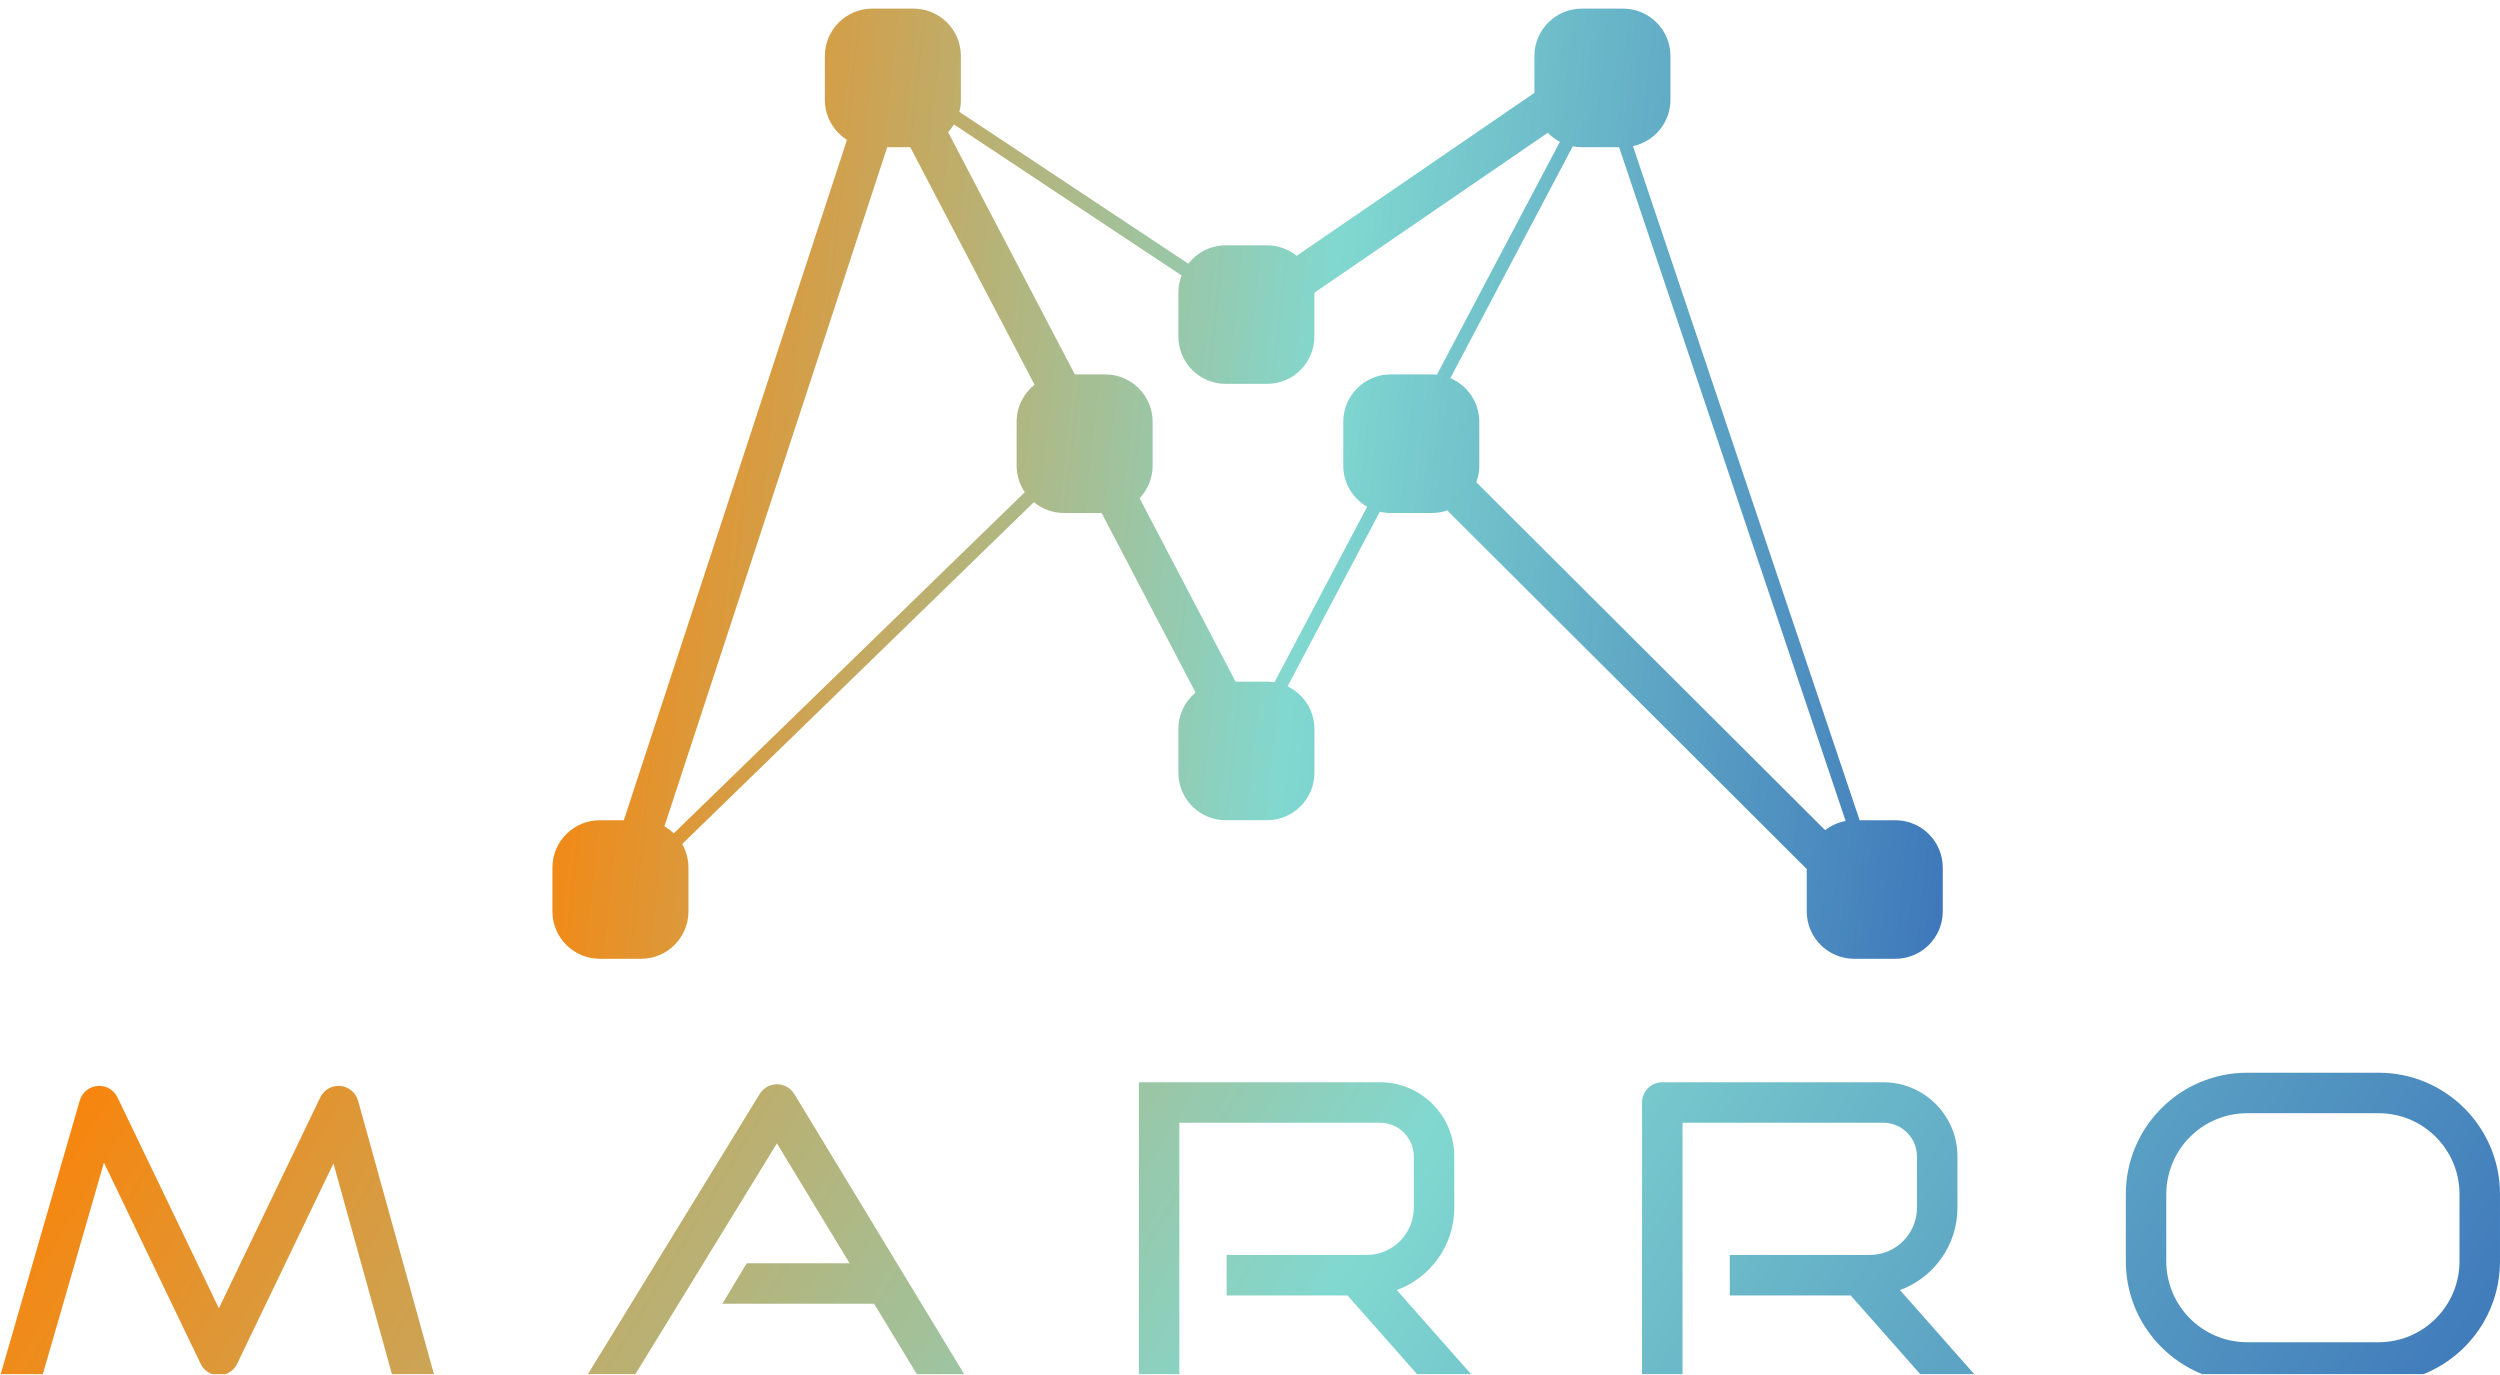
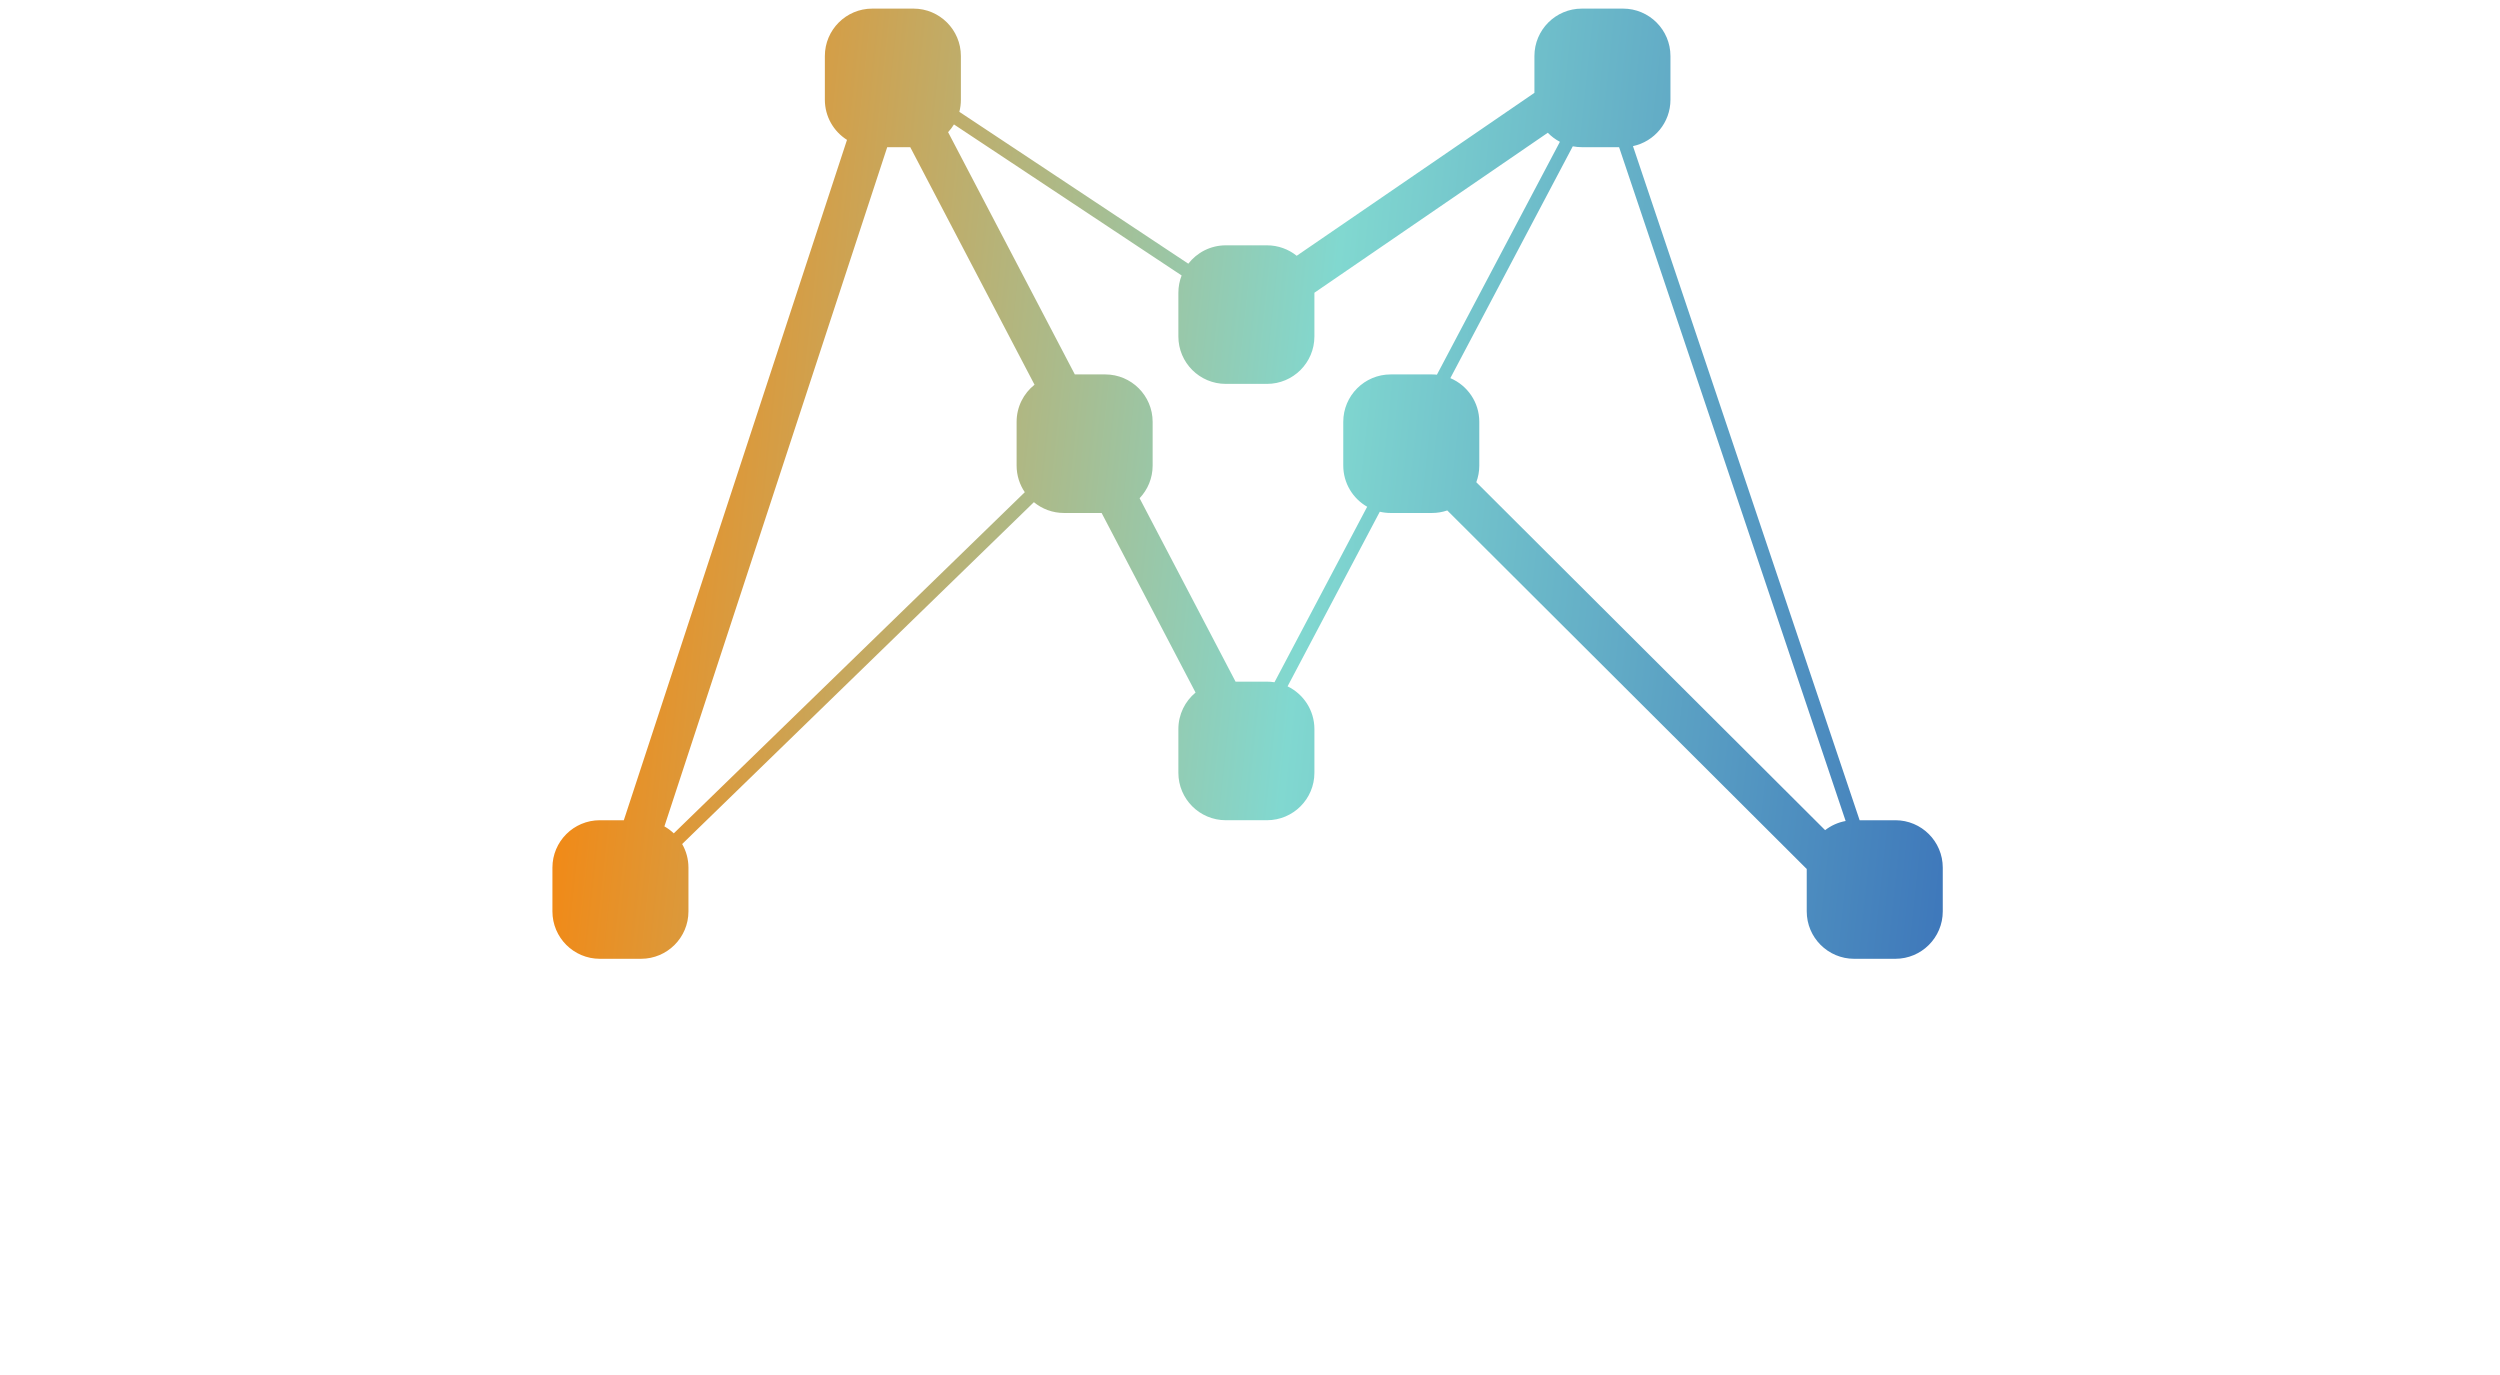
<svg xmlns="http://www.w3.org/2000/svg" width="160" height="88" viewBox="0 0 160 88" fill="none">
  <path fill-rule="evenodd" clip-rule="evenodd" d="M55.826 0.551C54.15 0.551 52.791 1.91 52.791 3.586V6.384C52.791 7.465 53.356 8.415 54.208 8.952L39.925 52.495H38.39C36.713 52.495 35.355 53.853 35.355 55.53V58.328C35.355 60.004 36.713 61.363 38.39 61.363H41.026C42.702 61.363 44.061 60.004 44.061 58.328V55.53C44.061 54.98 43.914 54.463 43.658 54.018L66.169 32.139C66.693 32.572 67.365 32.831 68.098 32.831H70.504L76.516 44.323C75.844 44.879 75.416 45.72 75.416 46.661V49.459C75.416 51.135 76.775 52.494 78.451 52.494H81.087C82.763 52.494 84.122 51.135 84.122 49.459V46.661C84.122 45.457 83.421 44.417 82.405 43.926L88.307 32.751C88.531 32.803 88.764 32.831 89.004 32.831H91.64C91.985 32.831 92.316 32.774 92.625 32.668L115.631 55.616V58.328C115.631 60.004 116.99 61.363 118.666 61.363H121.302C122.979 61.363 124.337 60.004 124.337 58.328V55.53C124.337 53.853 122.979 52.495 121.302 52.495H119.016L104.51 9.352C105.881 9.06 106.909 7.842 106.909 6.384V3.586C106.909 1.91 105.55 0.551 103.874 0.551H101.238C99.562 0.551 98.203 1.91 98.203 3.586V5.942L82.989 16.37C82.469 15.952 81.807 15.701 81.087 15.701H78.451C77.475 15.701 76.607 16.162 76.052 16.877L61.398 7.157C61.463 6.91 61.497 6.651 61.497 6.384V3.586C61.497 1.91 60.138 0.551 58.462 0.551H55.826ZM84.122 18.735C84.122 18.735 84.122 18.736 84.122 18.736V21.534C84.122 23.21 82.763 24.569 81.087 24.569H78.451C76.775 24.569 75.416 23.21 75.416 21.534V18.736C75.416 18.346 75.49 17.972 75.624 17.63L61.054 7.964C60.945 8.142 60.819 8.307 60.678 8.458L68.789 23.963H70.734C72.41 23.963 73.769 25.322 73.769 26.998V29.796C73.769 30.606 73.452 31.342 72.934 31.887L79.076 43.626H81.087C81.251 43.626 81.411 43.639 81.567 43.664L87.499 32.432C86.585 31.909 85.969 30.924 85.969 29.796V26.998C85.969 25.322 87.328 23.963 89.004 23.963H91.64C91.749 23.963 91.857 23.968 91.963 23.98L99.834 9.076C99.545 8.925 99.284 8.728 99.059 8.496L84.122 18.735ZM42.522 52.889C42.741 53.013 42.942 53.163 43.122 53.335L65.587 31.501C65.256 31.015 65.063 30.428 65.063 29.796V26.998C65.063 26.035 65.511 25.178 66.21 24.622L58.256 9.419H56.782L42.522 52.889ZM94.483 30.862L116.808 53.13C117.185 52.838 117.633 52.632 118.121 52.544L103.621 9.419H101.238C101.04 9.419 100.846 9.4 100.658 9.364L92.822 24.201C93.911 24.662 94.675 25.741 94.675 26.998V29.796C94.675 30.171 94.607 30.53 94.483 30.862Z" fill="url(#paint0_linear_143_344)" />
-   <path fill-rule="evenodd" clip-rule="evenodd" d="M152.227 71.245H143.825C140.963 71.245 138.643 73.565 138.643 76.427V80.721C138.643 83.583 140.963 85.903 143.825 85.903H152.227C155.089 85.903 157.408 83.583 157.408 80.721V76.427C157.408 73.565 155.089 71.245 152.227 71.245ZM143.825 68.654C139.532 68.654 136.053 72.134 136.053 76.427V80.721C136.053 83.998 138.08 86.8 140.948 87.944H155.104C157.972 86.8 159.999 83.998 159.999 80.721V76.427C159.999 72.134 156.519 68.654 152.227 68.654H143.825ZM2.742 87.944H0.045L5.106 70.431C5.255 69.915 5.708 69.545 6.243 69.5C6.778 69.456 7.285 69.746 7.518 70.23L14.009 83.731L20.5 70.23C20.734 69.743 21.245 69.453 21.782 69.501C22.32 69.549 22.771 69.925 22.916 70.445L27.773 87.944H25.084L21.341 74.459L15.177 87.282C15.025 87.598 14.755 87.832 14.435 87.944H13.583C13.263 87.832 12.994 87.598 12.842 87.282L6.653 74.41L2.742 87.944ZM40.666 87.944H37.627L48.624 70.01C48.861 69.625 49.28 69.391 49.732 69.392C50.184 69.393 50.602 69.63 50.837 70.016L57.783 81.474L61.706 87.944H58.676L55.946 83.441H46.235V83.434L47.79 80.85H54.375L49.722 73.176L40.666 87.944ZM75.479 87.944H72.888V70.56V69.264H74.184H88.324C90.947 69.264 93.074 71.391 93.074 74.014V77.294C93.074 79.715 91.542 81.777 89.395 82.565L94.148 87.944H90.691L86.24 82.908H78.503V80.317H86.824H87.46C89.13 80.317 90.483 78.963 90.483 77.294V74.014C90.483 72.822 89.516 71.855 88.324 71.855H75.479V87.944ZM107.682 87.944H105.091V70.56C105.091 69.844 105.671 69.264 106.387 69.264H120.527C123.15 69.264 125.277 71.391 125.277 74.014V77.294C125.277 79.715 123.745 81.777 121.598 82.565L126.351 87.944H122.893L118.443 82.908H110.706V80.317H119.027H119.663C121.332 80.317 122.686 78.963 122.686 77.294V74.014C122.686 72.822 121.719 71.855 120.527 71.855H107.682V87.944Z" fill="url(#paint1_linear_143_344)" />
  <defs>
    <linearGradient id="paint0_linear_143_344" x1="35.355" y1="0.551" x2="136.227" y2="11.313" gradientUnits="userSpaceOnUse">
      <stop stop-color="#FF8000" />
      <stop offset="0.51" stop-color="#81D8D0" />
      <stop offset="1" stop-color="#3469B7" />
    </linearGradient>
    <linearGradient id="paint1_linear_143_344" x1="0.045" y1="68.654" x2="134.34" y2="149.855" gradientUnits="userSpaceOnUse">
      <stop stop-color="#FF8000" />
      <stop offset="0.51" stop-color="#81D8D0" />
      <stop offset="1" stop-color="#3469B7" />
    </linearGradient>
  </defs>
</svg>